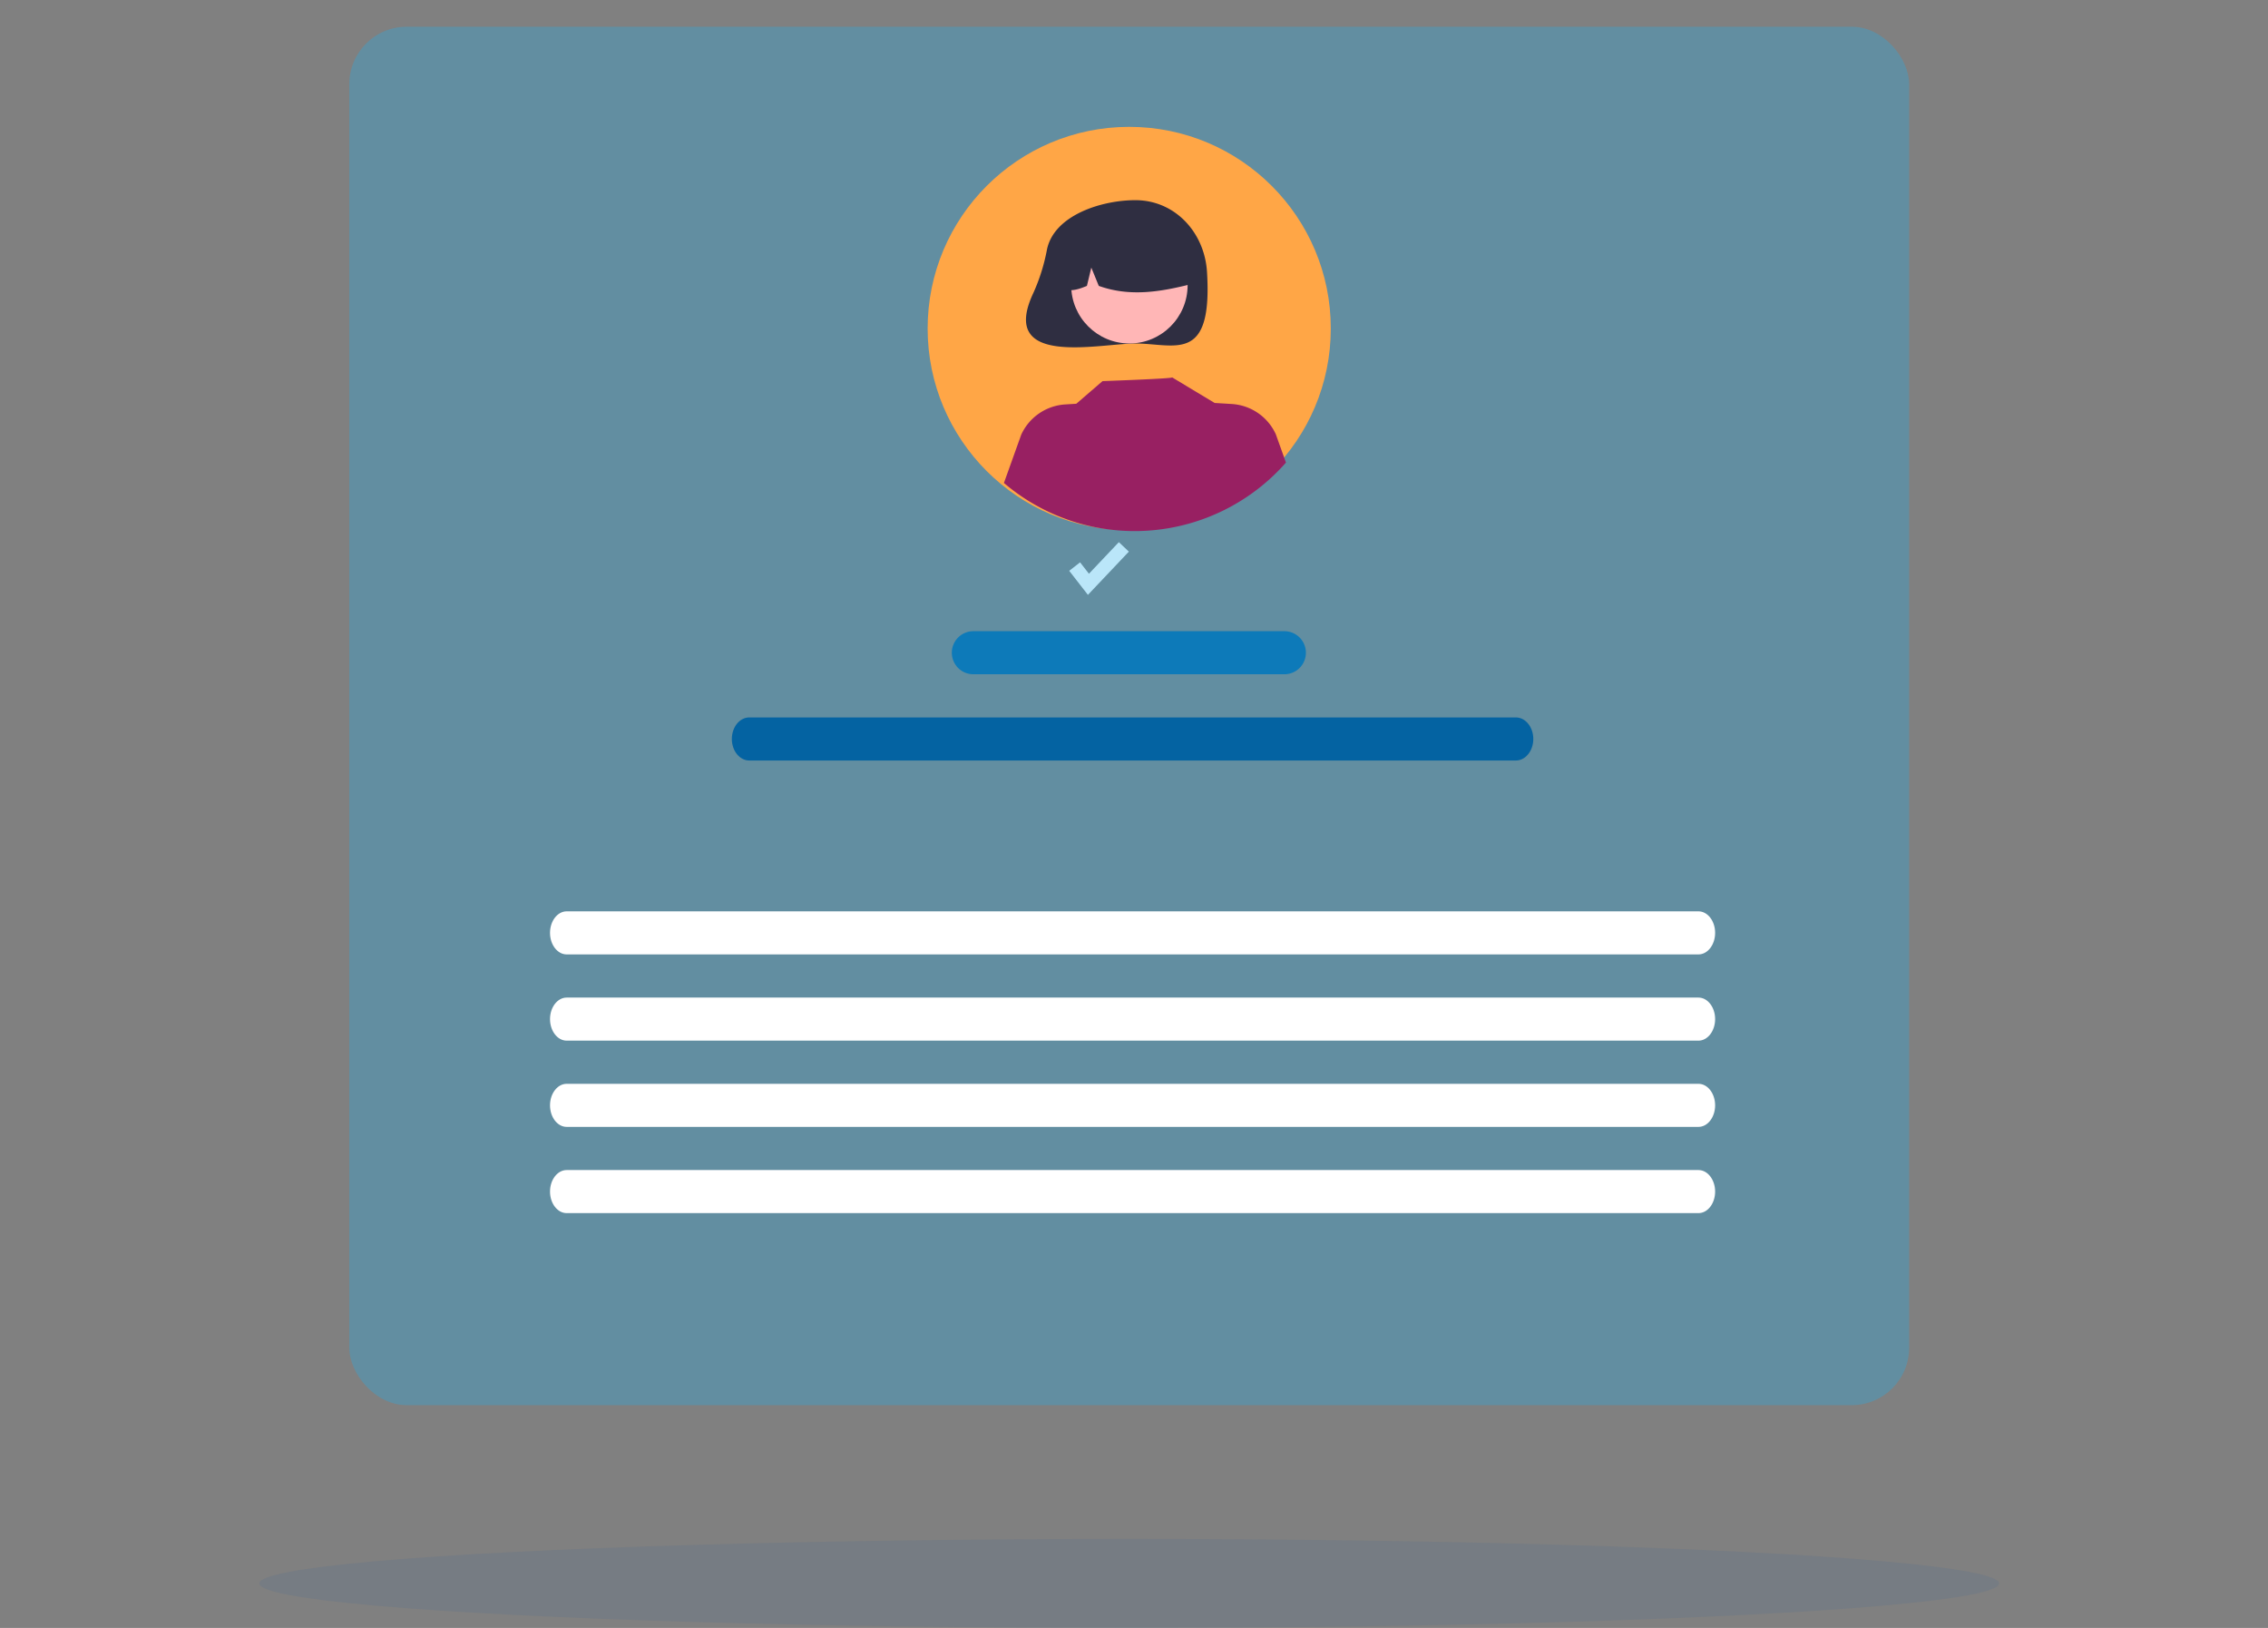
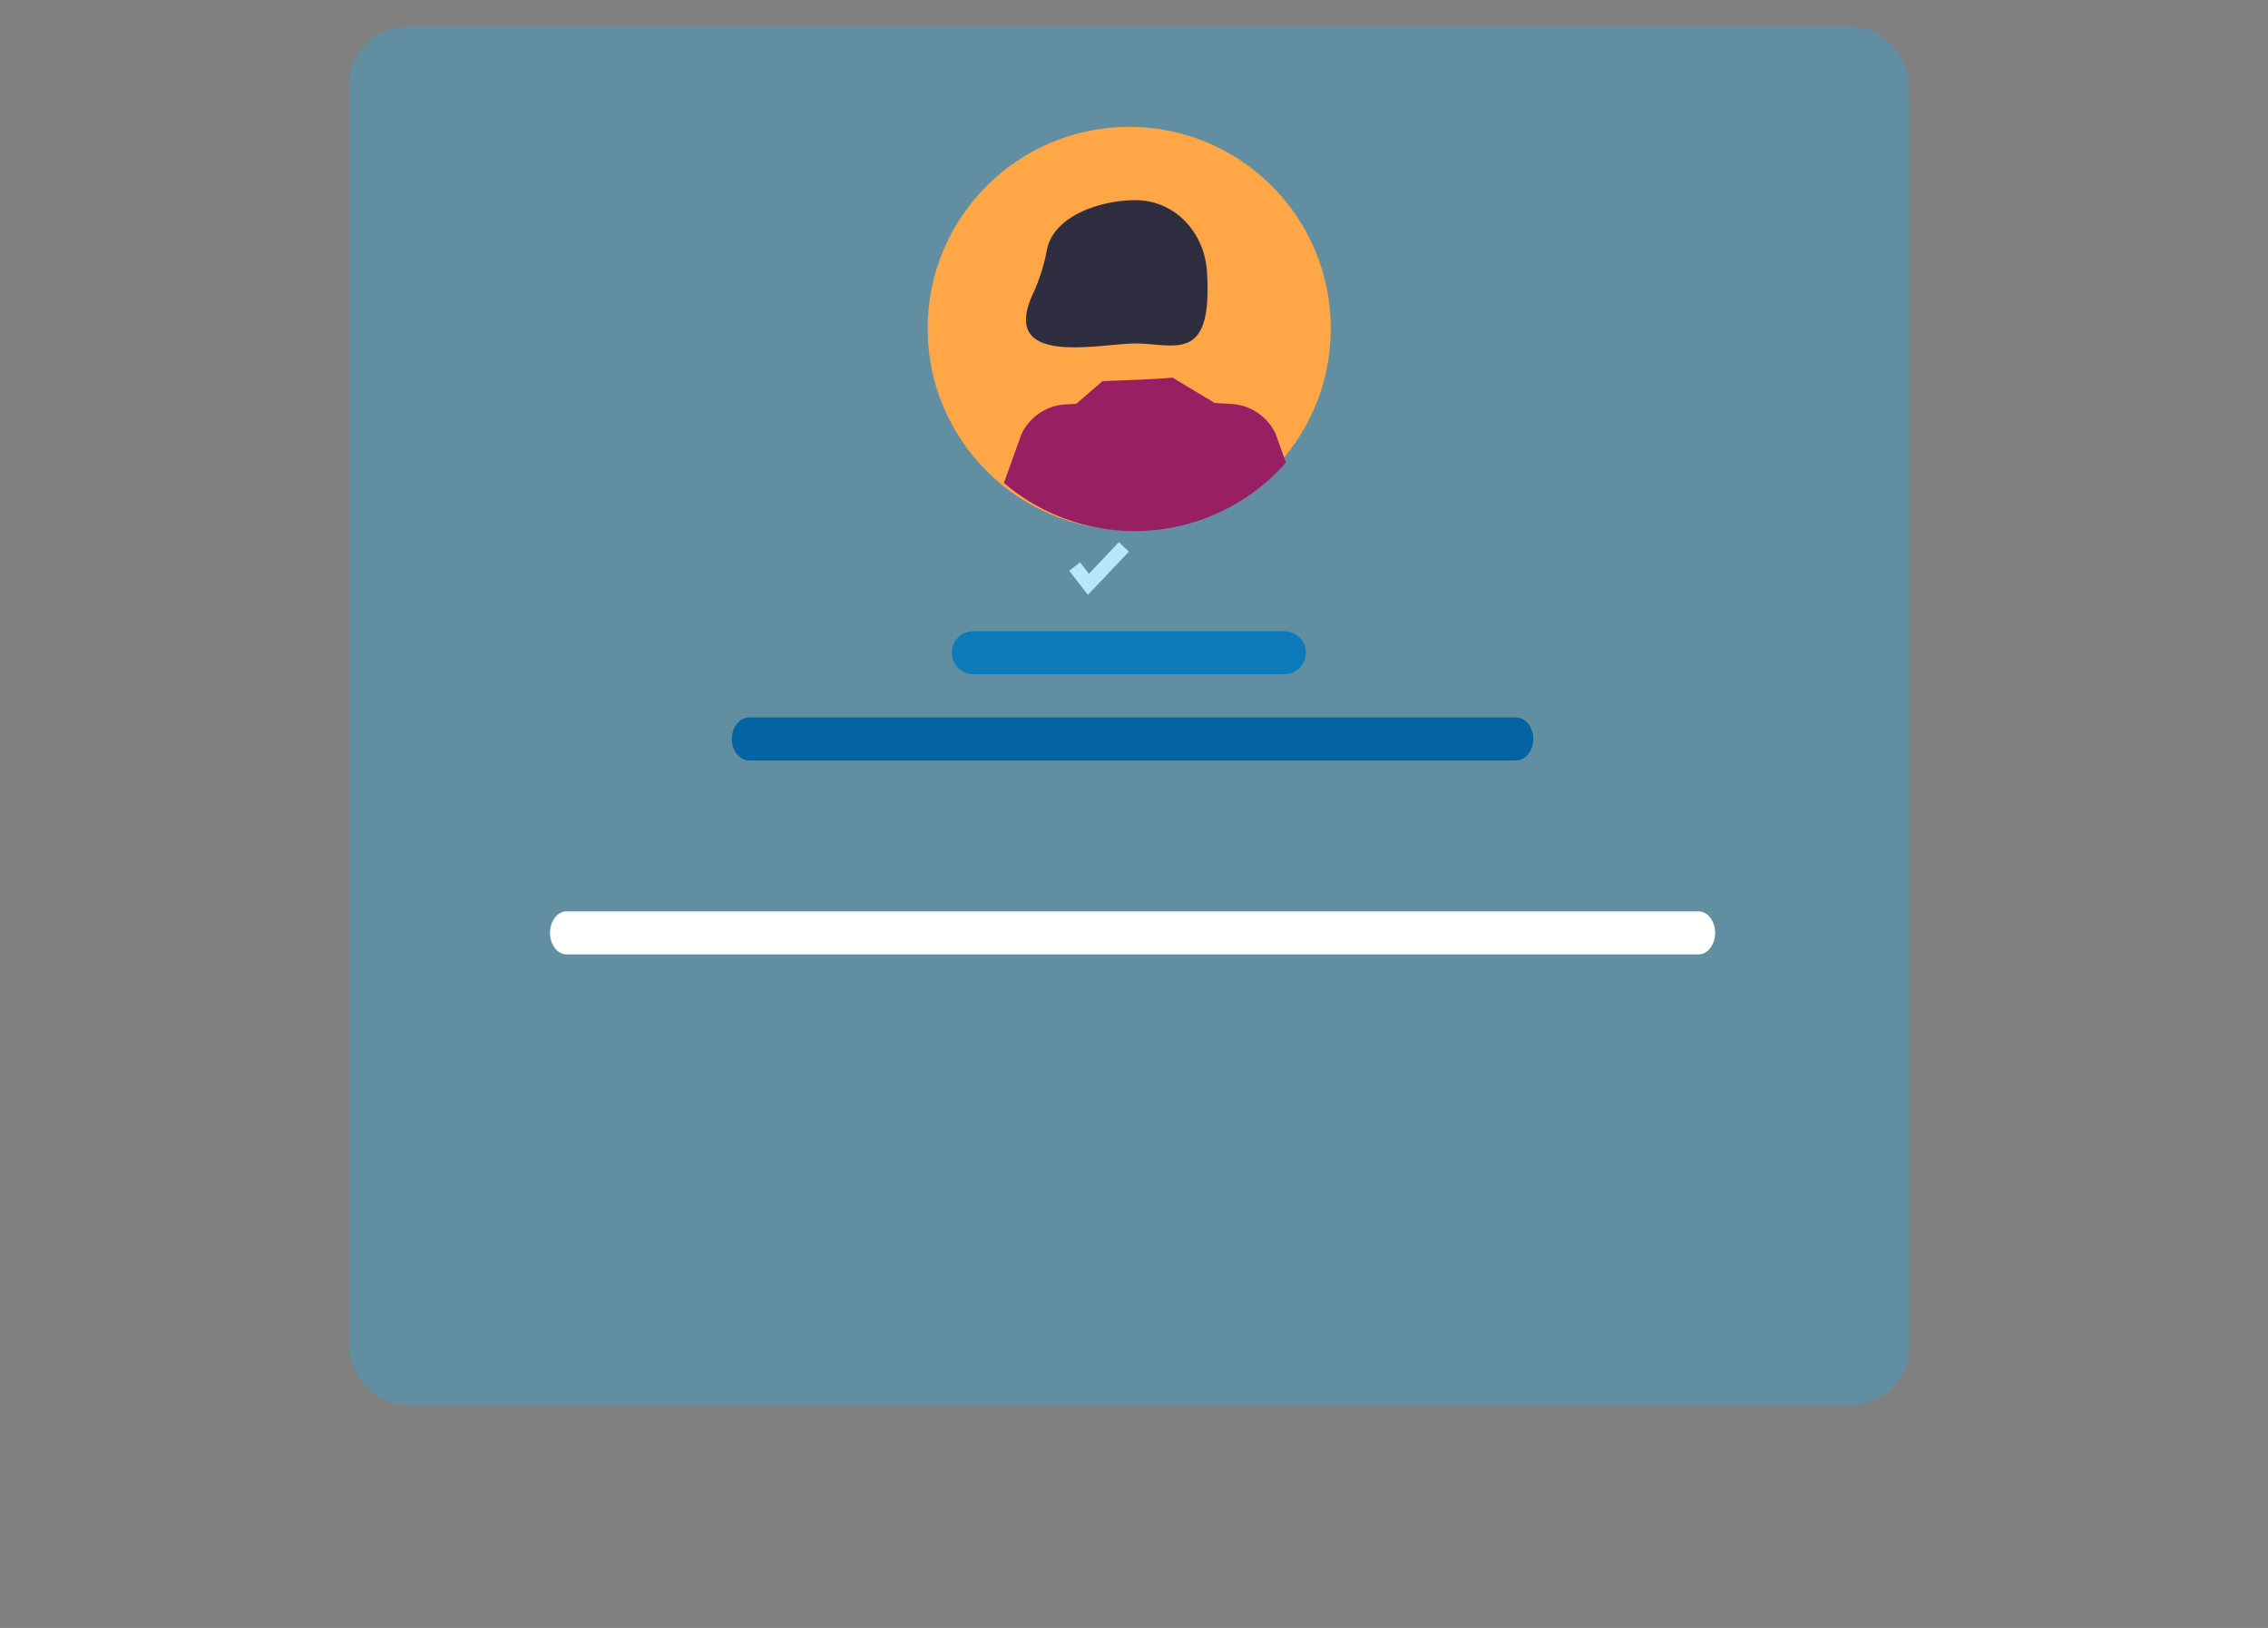
<svg xmlns="http://www.w3.org/2000/svg" width="474" height="340.13" viewBox="0 0 474 340.13">
  <rect x="0" y="0" width="474" height="340.13" fill="#808080" stroke="none" />
  <g id="Group_207" data-name="Group 207" transform="translate(-742 -2592)">
-     <path id="Path_108" data-name="Path 108" d="M109.477,229.862l-3.909-5.026,2.273-1.768,1.85,2.38,6.252-6.6,2.091,1.98Z" transform="translate(859.891 2486.424)" fill="#fff" />
+     <path id="Path_108" data-name="Path 108" d="M109.477,229.862l-3.909-5.026,2.273-1.768,1.85,2.38,6.252-6.6,2.091,1.98" transform="translate(859.891 2486.424)" fill="#fff" />
    <path id="Path_158" data-name="Path 158" d="M773.45,563.5h-65a4.5,4.5,0,0,0,0,9h65a4.5,4.5,0,0,0,0-9Z" transform="translate(236.976 2160.377)" fill="#0463a2" />
-     <ellipse id="Ellipse_19" data-name="Ellipse 19" cx="181.796" cy="9.296" rx="181.796" ry="9.296" transform="translate(796.204 2913.537)" fill="#0454a2" opacity="0.08" />
    <rect id="Rectangle_66" data-name="Rectangle 66" width="326" height="288" rx="12" transform="translate(815 2597.584)" fill="#23b0ed" opacity="0.31" />
    <path id="Path_159" data-name="Path 159" d="M867.81,592H707.59c-2.01,0-3.64,2.02-3.64,4.5s1.63,4.5,3.64,4.5H867.81c2.01,0,3.64-2.02,3.64-4.5S869.82,592,867.81,592Z" transform="translate(191.002 2149.895)" fill="#0463a2" />
    <path id="Path_160" data-name="Path 160" d="M855.22,652.25H618.68c-1.92,0-3.48,2.02-3.48,4.5s1.56,4.5,3.48,4.5H855.22c1.92,0,3.48-2.02,3.48-4.5S857.14,652.25,855.22,652.25Z" transform="translate(241.752 2130.158)" fill="#fff" />
-     <path id="Path_161" data-name="Path 161" d="M855.22,680.25H618.68c-1.92,0-3.48,2.02-3.48,4.5s1.56,4.5,3.48,4.5H855.22c1.92,0,3.48-2.02,3.48-4.5S857.14,680.25,855.22,680.25Z" transform="translate(241.752 2120.176)" fill="#fff" />
-     <path id="Path_162" data-name="Path 162" d="M855.22,680.25H618.68c-1.92,0-3.48,2.02-3.48,4.5s1.56,4.5,3.48,4.5H855.22c1.92,0,3.48-2.02,3.48-4.5S857.14,680.25,855.22,680.25Z" transform="translate(241.752 2138.193)" fill="#fff" />
-     <path id="Path_163" data-name="Path 163" d="M855.22,680.25H618.68c-1.92,0-3.48,2.02-3.48,4.5s1.56,4.5,3.48,4.5H855.22c1.92,0,3.48-2.02,3.48-4.5S857.14,680.25,855.22,680.25Z" transform="translate(241.752 2156.211)" fill="#fff" />
    <g id="Group_145" data-name="Group 145" transform="translate(-2402.469 23801.504)">
      <circle id="Ellipse_39" data-name="Ellipse 39" cx="42.129" cy="42.129" r="42.129" transform="translate(3338.34 -21183)" fill="#ffa646" />
      <path id="Path_120" data-name="Path 120" d="M816.906,119.549a39.585,39.585,0,0,1-2.824,9.014c-7.432,15.722,13.732,10.6,21.3,10.6,8.269,0,16.181,4.348,14.973-14.973-.516-8.253-6.7-14.973-14.973-14.973C828.314,109.215,818.383,112.354,816.906,119.549Z" transform="translate(2546.37 -21276.898)" fill="#2f2e41" />
-       <circle id="Ellipse_46" data-name="Ellipse 46" cx="12.167" cy="12.167" r="12.167" transform="translate(3368.341 -21162.076)" fill="#ffb6b6" />
      <path id="Path_121" data-name="Path 121" d="M837.175,120.232A13.937,13.937,0,0,1,858.364,132.4c-6.2,1.557-12.713,2.748-19.325.372l-1.561-3.821-.921,3.824c-2.013.823-4.032,1.519-6.051-.008A14.231,14.231,0,0,1,837.175,120.232Z" transform="translate(2535.07 -21282.545)" fill="#2f2e41" />
      <path id="Path_131" data-name="Path 131" d="M859.057,226.721a42.114,42.114,0,0,1-58.942,4.26l3.614-10.083a10.843,10.843,0,0,1,9.21-6.325l2.3-.141,5.482-4.728s14.77-.527,14.551-.78l8.947,5.381-.008-.037,3.517.215a10.838,10.838,0,0,1,9.21,6.325Z" transform="translate(2554.17 -21339.578)" fill="#982062" />
    </g>
    <rect id="Rectangle_91" data-name="Rectangle 91" width="474" height="340" transform="translate(742 2592)" fill="#fff" opacity="0" />
  </g>
</svg>